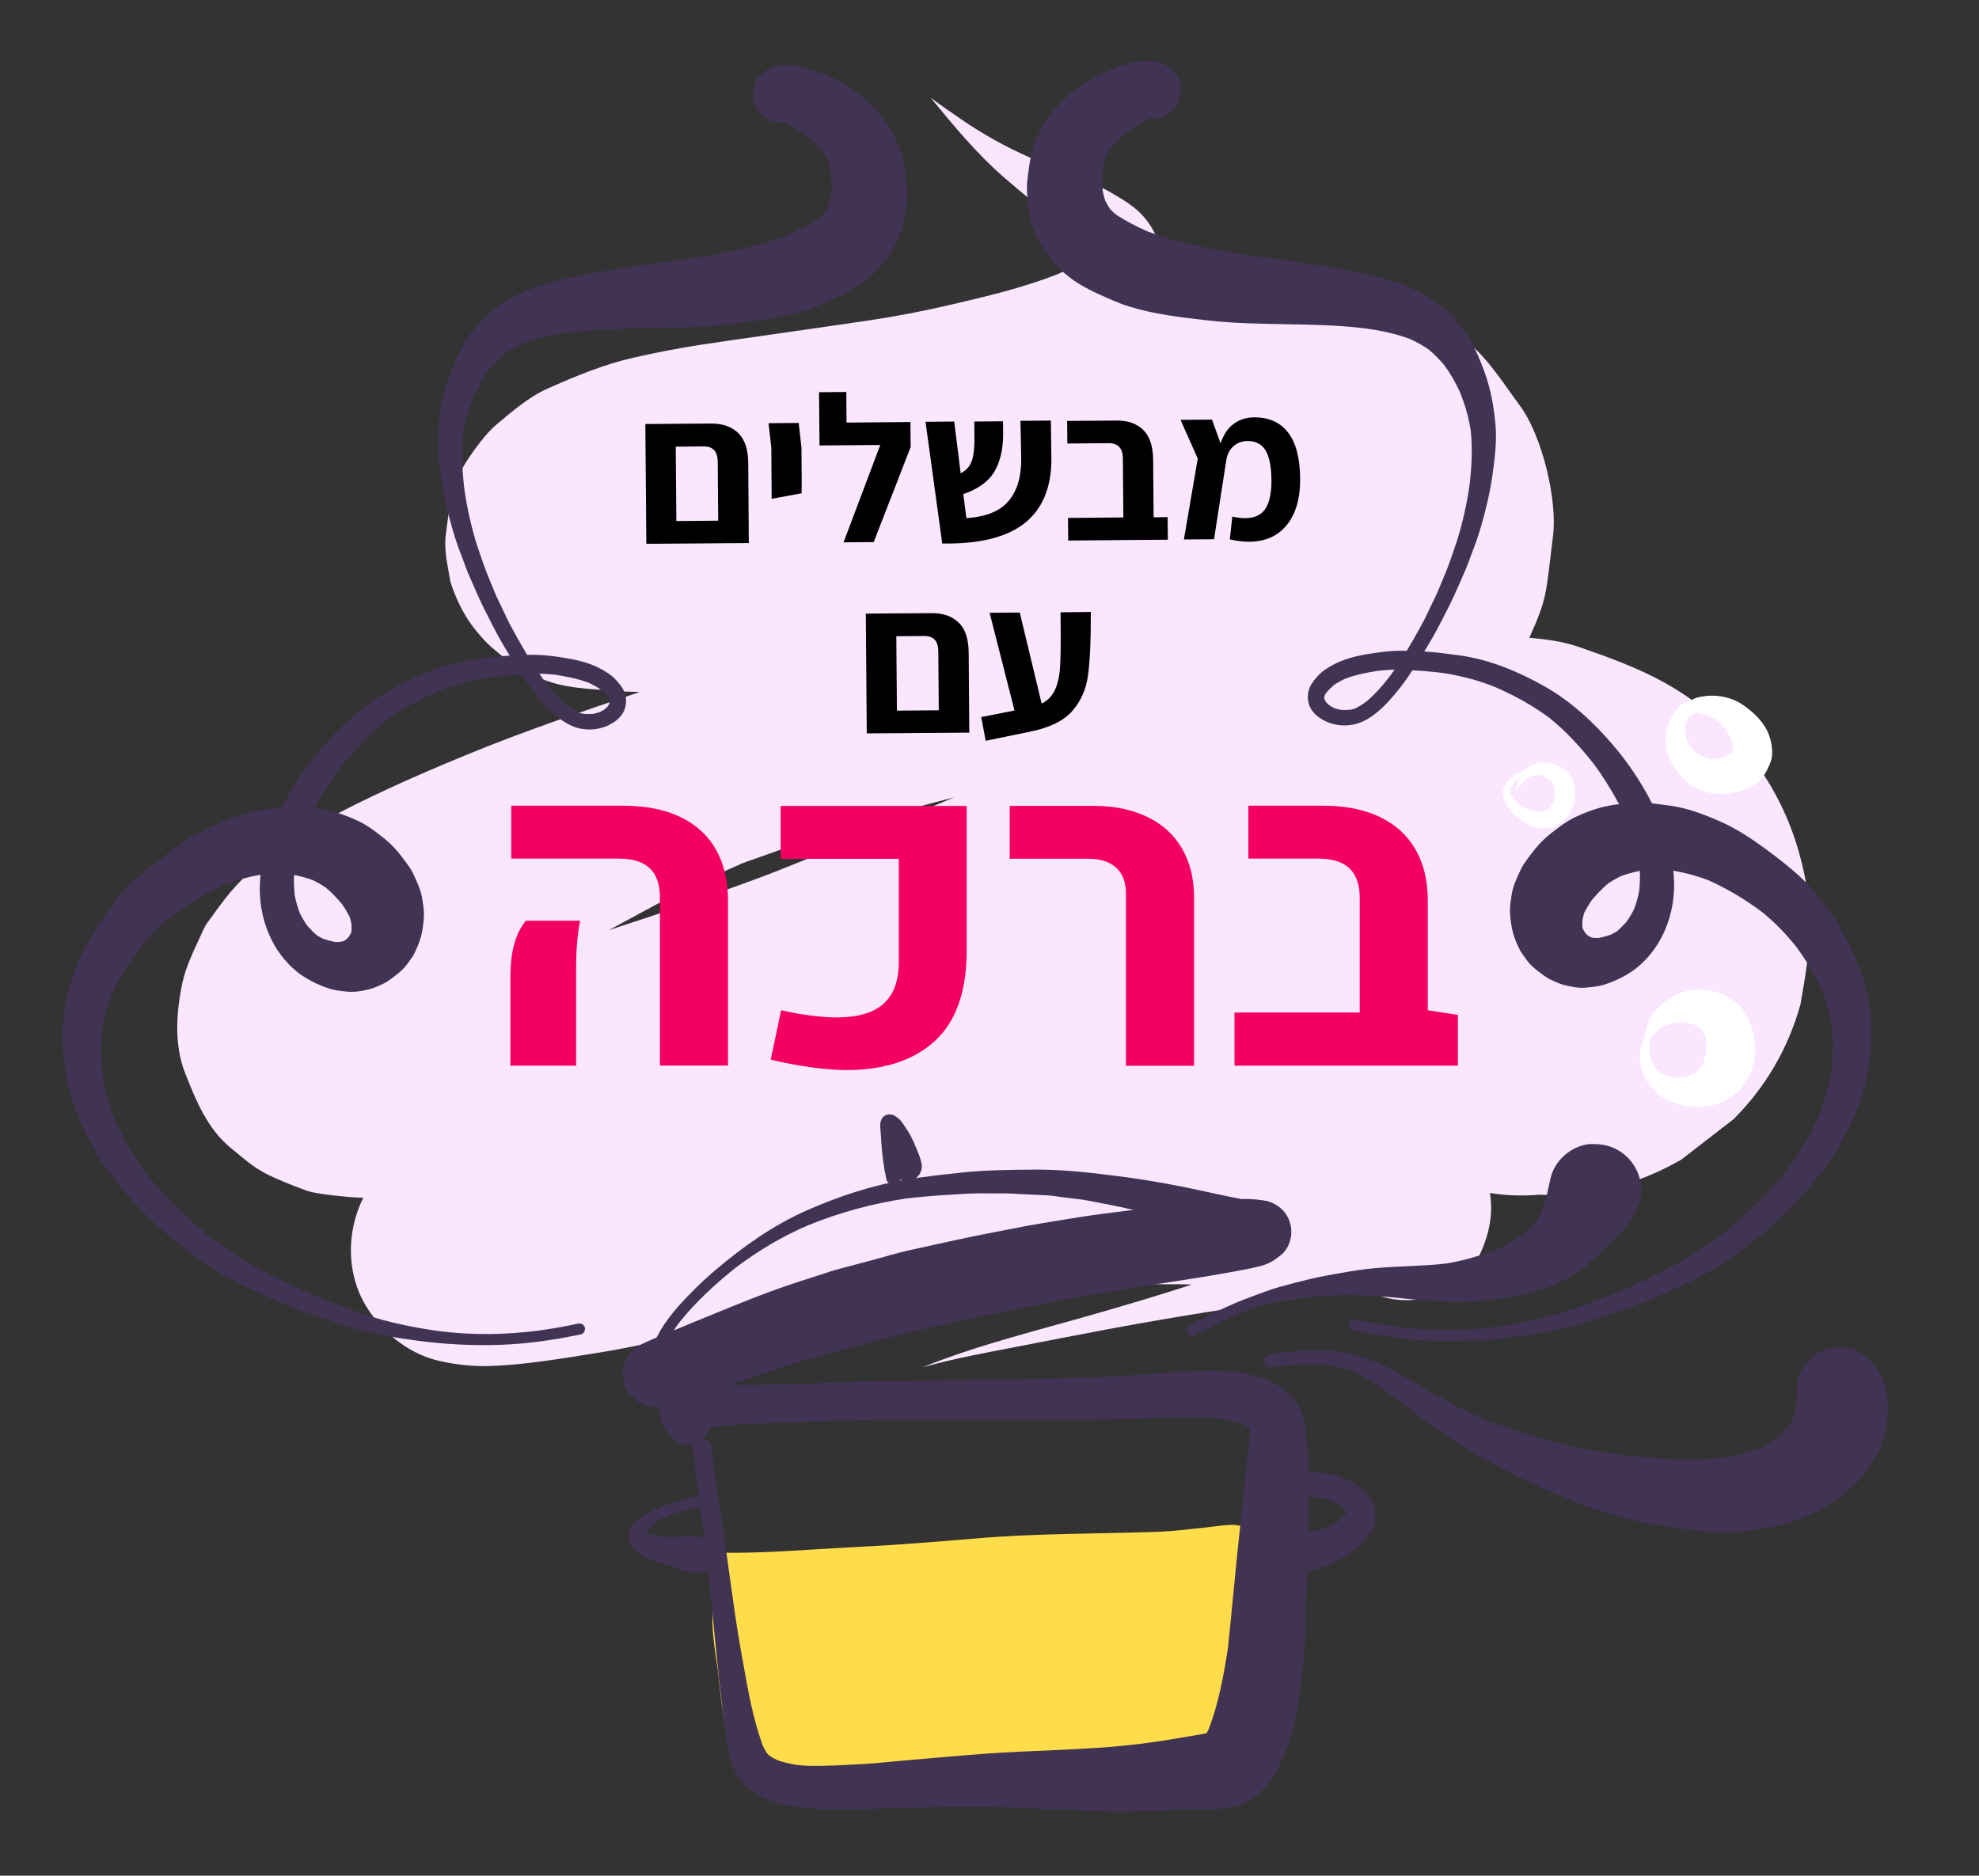
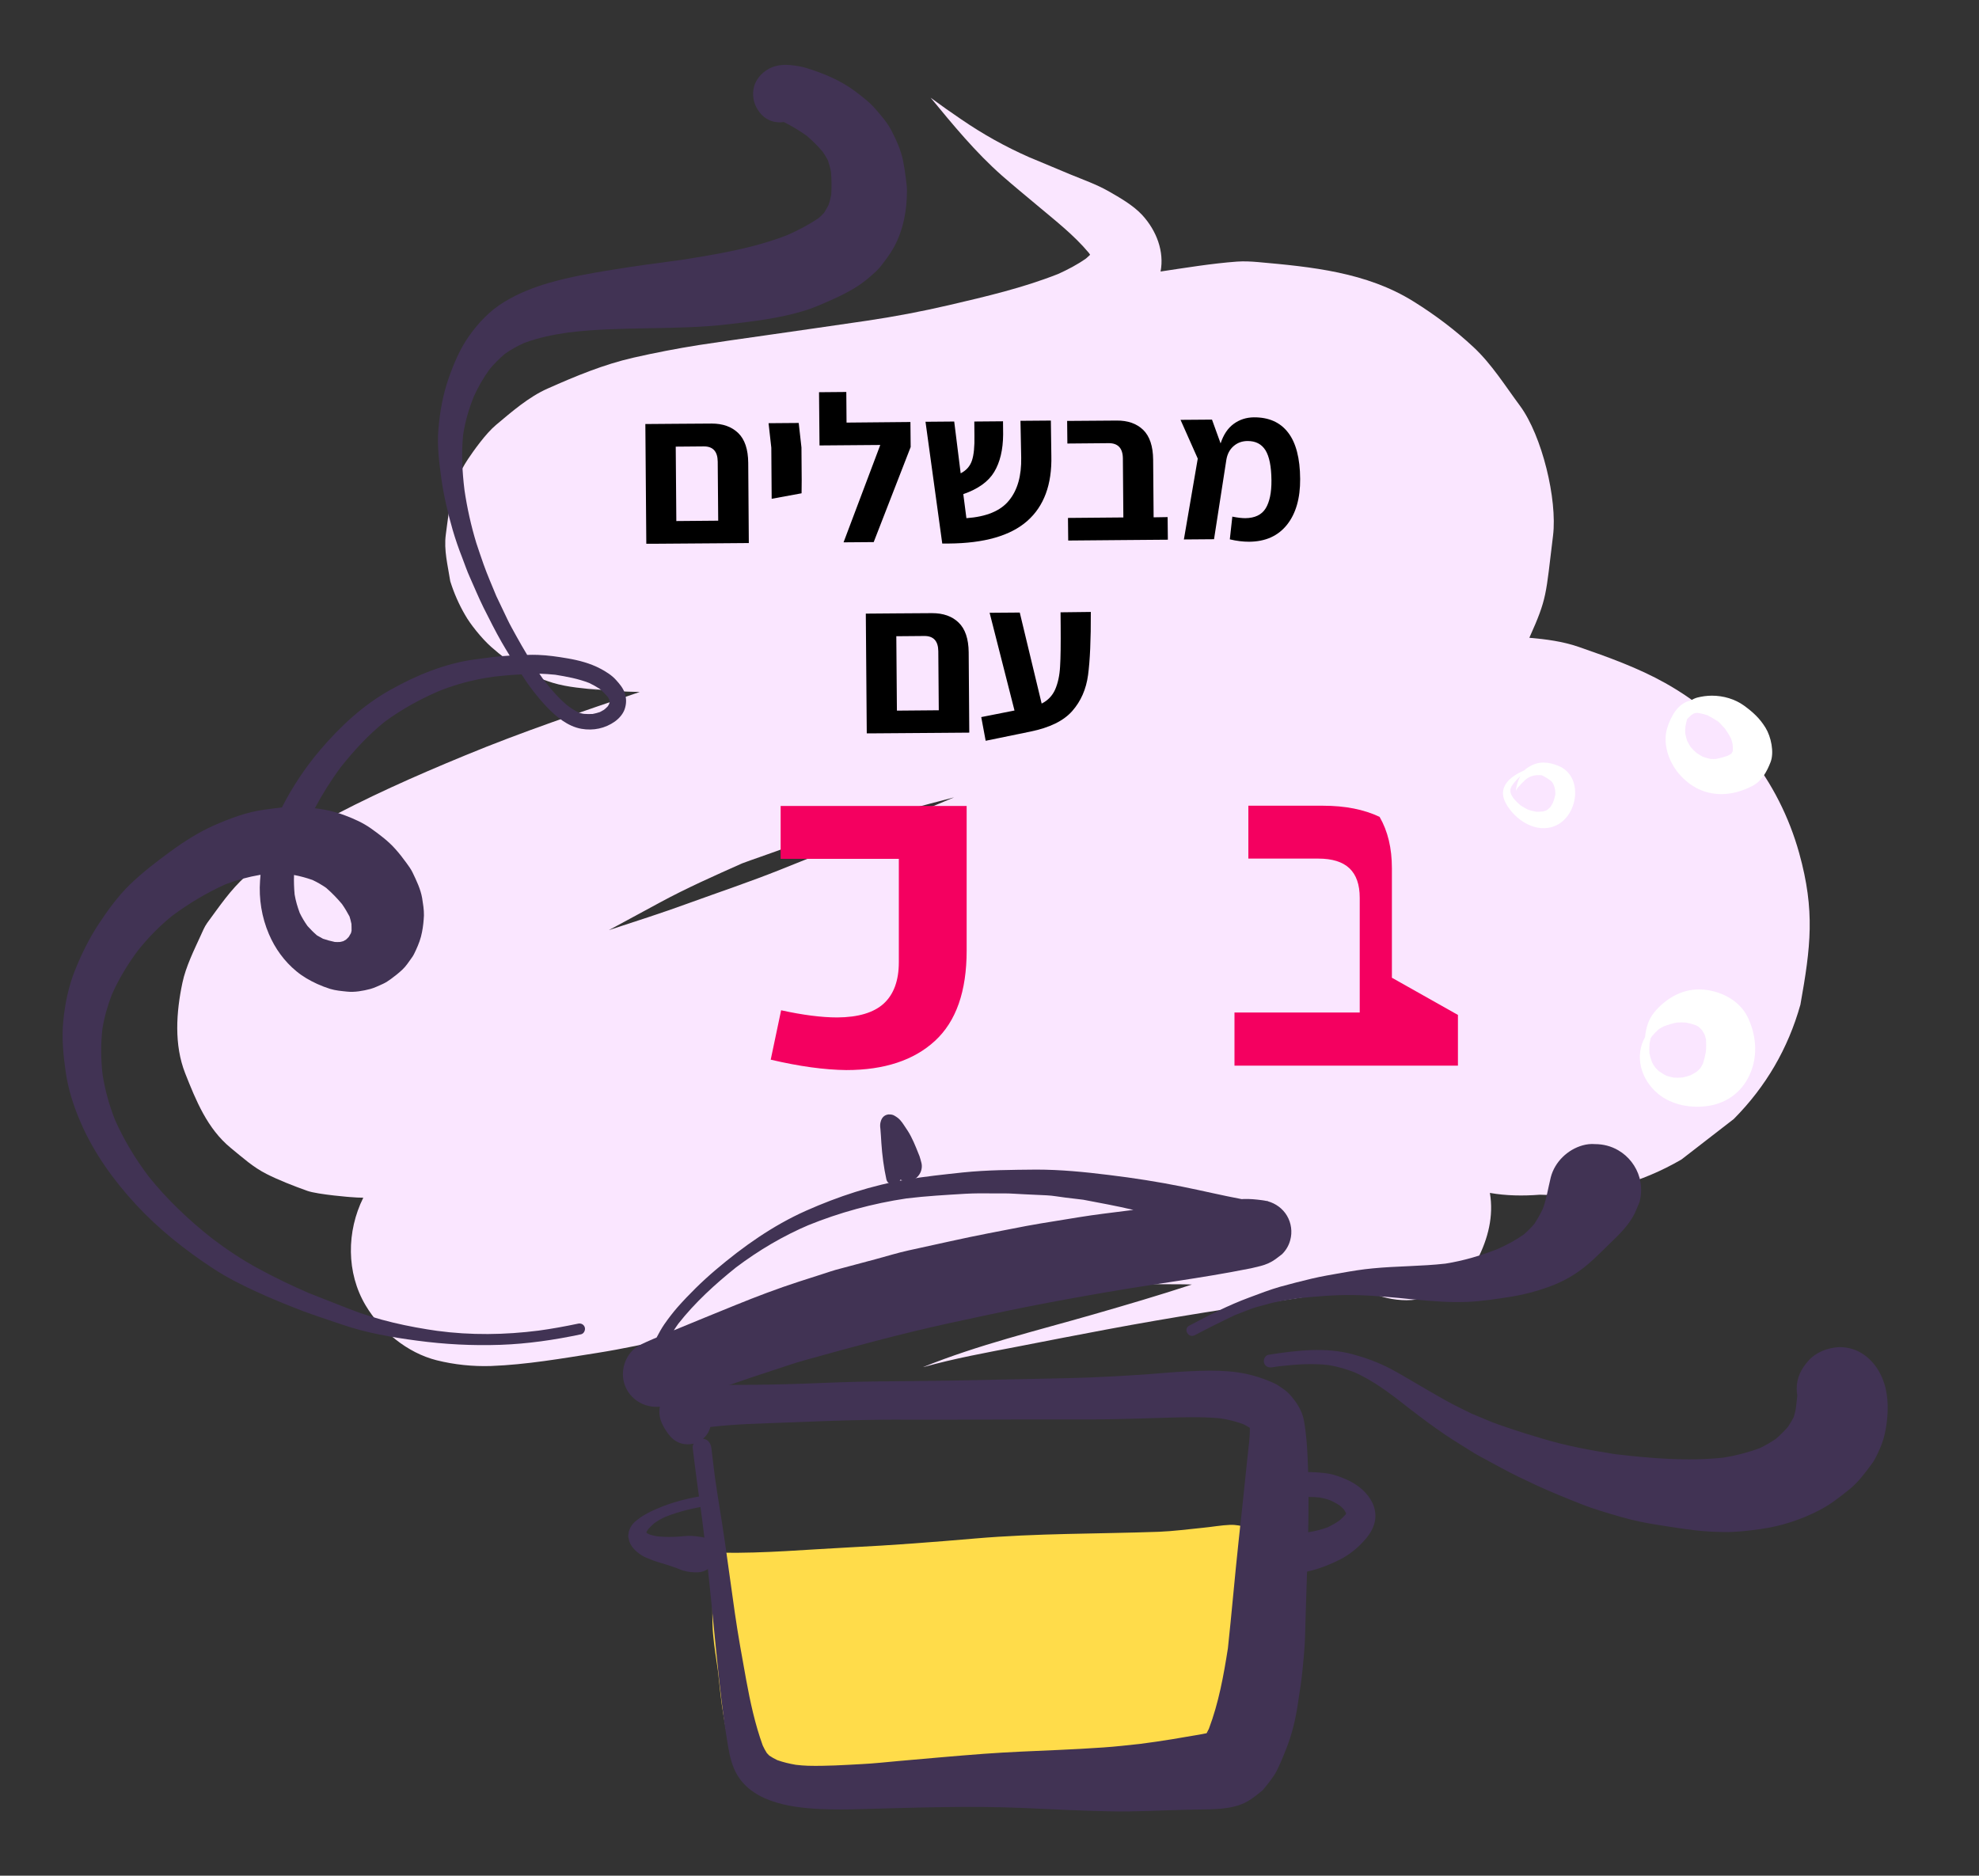
<svg xmlns="http://www.w3.org/2000/svg" version="1.1" x="0px" y="0px" viewBox="0 0 1654.4 1568.1" style="enable-background:new 0 0 1654.4 1568.1;" xml:space="preserve">
  <rect x="0" y="0" width="1654.4" height="1568.1" fill="#333333" stroke="none" />
  <style type="text/css">
	.st0{fill:#FAE6FF;}
	.st1{fill:#FFDC4A;}
	.st2{fill:#FFFFFF;}
	.st3{fill:#413354;}
	.st4{fill:#F40060;}
</style>
  <g>
</g>
  <g id="_">
    <g>
      <path class="st0" d="M778,81.7c18.7,22.7,37.5,45.6,59.6,65.1c9.7,8.5,19.7,16.7,29.6,25c15.1,12.7,30.6,24.7,43.2,39.8    c0.3,0.5,0.6,0.9,0.9,1.4c-1.1,1-2.2,2.1-3.4,3.1c-7.2,5.1-15.1,9.2-23.2,12.9c-29.6,11.7-60.5,18.9-91.4,26.1    c-22.8,5.3-46,9.7-69.1,13.1c-28.4,4.2-56.8,8.2-85.2,12.3c-18.3,2.6-36.7,5.2-55,8c-18.2,2.9-36.4,6.4-54.4,10.5    c-25,5.7-48.3,15.4-71.7,25.8c-15.9,7-30.3,19.6-43.3,30.5c-8.6,7.2-18.9,21.8-23.5,28.7c-13.8,20.9-15.2,38.8-18.4,62.8    c-1.8,13.1,1.7,26.1,3.7,39.1c3.1,9.9,7.2,19.3,12.4,28.2c4.1,7.4,13.8,19.6,21.8,26.7c16.7,14.6,30.1,23.4,51.4,30    c12.8,3.9,26.6,4.7,39.7,6.1c-3.5-0.5-6.9-0.9-10.4-1.4c14.5,1.7,28.8,2.8,43.5,3c-49.2,16.8-98.4,33.3-146.4,53.2    c-41.5,17.1-82.3,35.2-121.7,56.7c-22.1,12.1-42.2,27.5-61.1,44c-12.7,11.1-22.5,25.8-32.4,39.2c-2.3,3.2-3.9,7.2-5.5,10.7    c-5.3,11.6-12.4,25.9-15.2,39.3c-5.2,24.6-7.1,51.8,2.3,75.7c9,22.7,18.4,46.2,38.1,62.4c10.3,8.4,18.7,16.1,30,21.8    c9.4,4.8,22.8,10.1,34.1,14.1c8.8,3.1,37.9,5.4,36.4,5.2c3.5,0.3,6.9,0.5,10.3,0.5c-14,28.1-14.3,62.8,2,90.1    c12.7,21.3,34.7,39.6,59.3,45.8c14.8,3.7,30.3,5.3,45.5,4.8c29.6-1.1,59.3-6.3,88.5-10.9c21.4-3.4,42.6-7.9,63.8-12.8    c21-4.9,41.9-10,62.8-15.3c18.4-4.6,37.1-7.7,55.8-10.8c20.3-2.4,40.5-4.4,61-5.7c28.1-1.8,56.1-3.7,84.1-5.9    c27.4-2.1,54.8-3.6,82.1-5.4c26.2-1.7,52.3-1.7,78.6-1.5c3.1,0,6.1,0.1,9.2,0.2c-27.4,9-55,17.1-82.8,25.1    c-47.3,13.6-95.9,25.3-141.6,43.8c-0.1,0,0,0.1,0,0.1c26-7.3,52.7-12.1,79.1-17.2c24.6-4.8,49.2-9.6,73.8-14.2    c54.2-10.2,108.8-18.6,163.3-26.8c10.3-1.5,20.6-3.2,30.9-4.8c5.3-0.7,10.5-1.2,15.8-1.6c1.2,0.1,2.4,0.2,3.6,0.3    c1.6,0.3,3.1,0.5,4.7,0.7c0.1,0,0.1,0.1,0.2,0.1c-0.7-0.1-1.4-0.2-2-0.3c0.7,0.1,1.5,0.2,2.2,0.3c10,5.1,21.6,7.6,32.1,7.6    c23.2,0,48.4-12.8,59.3-34c9-17.4,13.8-36.4,10.5-55.7c13.6,2.4,27.7,2.6,41.8,1.5c3,0.1,6,0.2,9,0.2c39.1-0.1,75.5-10,109.3-29.6    c14.6-11.3,29.2-22.6,43.8-33.9c26.8-27,45.4-58.9,55.7-95.6c8.6-48.2,12.4-78.3-1-126.6c-16.9-60.8-56.9-111.4-111.9-142.2    c-22.8-12.8-48-21.8-72.8-30.4c-13.2-4.5-27-6.3-40.9-7.5c15-33.5,13.6-34.9,19.8-85.4c3.7-30.3-9.2-83.5-27.6-108.5    c-12.4-16.7-23.6-34.8-38.8-49c-15.3-14.3-32.4-27.2-50.3-38.3c-39.3-24.5-85.3-28.9-130-32.9c-5.8-0.5-11.6-0.8-17.4-0.4    c-20.9,1.5-44.6,5.4-64,8.3c3.2-16.5-3.2-34.1-15.5-47.4c-7.6-8.1-18.5-14.3-28.1-19.8c-10.1-5.7-21.2-9.6-31.9-14    c-11.1-4.7-22.2-9.3-33.2-13.9c1.1,0.5,2.2,0.9,3.4,1.4c-1.5-0.6-2.9-1.2-4.4-1.8c-20.2-8.9-38.8-19.3-56.9-31.7    C794.9,93.9,786.4,87.9,778,81.7c0.1-0.1,0.1-0.1,0-0.1C778,81.6,778,81.7,778,81.7L778,81.7L778,81.7z M916,207.1    c-0.3,0.8-0.6,1.6-0.9,2.3c0,0,0,0,0,0C915.4,208.6,915.7,207.8,916,207.1L916,207.1L916,207.1z M912.4,211.8c0,0.1,0,0.1,0,0.2    l0,0C912.5,211.9,912.5,211.9,912.4,211.8L912.4,211.8L912.4,211.8z M912.6,212.9C912.6,212.9,912.6,212.9,912.6,212.9    L912.6,212.9C912.6,212.9,912.6,212.9,912.6,212.9L912.6,212.9L912.6,212.9L912.6,212.9z M649.3,711.5    c10.1-3.7,20.1-7.7,30.4-10.9c25.4-7.8,50.8-16,76.5-23c13.8-3.8,27.5-7.4,41.4-11c-25.6,10.6-50.9,21.8-76.3,32.9    c-23.1,9.1-46.2,18.5-69.3,27.7c-25.3,10.1-51.3,18.8-76.9,28.1c-21.8,8-44,15-66.1,22.3c14.2-7.7,28.4-15.4,42.7-23.1    c22.3-12.1,45.6-22.4,68.7-32.7C630,718.2,639.8,715,649.3,711.5L649.3,711.5L649.3,711.5z" />
      <path class="st1" d="M1005.2,1277.3c-12.1,1.2-24.2,2.8-36.4,3.3c-51.2,1.8-102.3,1.2-153.5,5.6c-34.9,3-69.7,5.7-104.7,7.4    c-35.8,1.8-71.4,5.1-107.3,4.5c-0.1,0-0.1,0.1,0,0.1c1.4,0.4,2.8,0.9,4.2,1.3c-12.3,4.7-11.8,24.8-11.9,35.7    c0,10.2-0.4,20.7,0.5,30.8c0.9,10.4,2.6,20.7,4.1,31.1c1.4,12.6,2.5,25.2,4.7,37.6c2.3,12.5,3.8,25.1,10.1,36.4    c3.2,5.8,7.2,11.2,11.3,16.3c5.8,7,13.6,12.1,21.9,15.9c4.2-0.6,8.3-1.2,12.5-1.8c24.3-4.1,48.4-9.1,72.7-12.8    c27.5-4.2,55.2-7.3,82.9-10.2c12.7-1.3,25.4-2.4,38.2-2.6c1.7,0,3.4,0,5.1,0c10.7,0,21.5,0.4,32.2,0.9c12,0.5,23.9,1,35.8,2.4    c12.5,1.5,25,3.4,37.4,5.2c6.4,0.8,12.8,1.6,19.2,2.4c2.7-1,5.4-2.1,8.1-3.2c5.5-2.3,10.9-4.5,16.1-7.4c6.1-3.3,11.5-8,16.8-12.4    c9.2-7.7,16.5-16,20.8-27.6c3.1-8.5,4-17.6,4.1-26.7c0.2-19.6-4.6-39.6-7.6-59c-1.5-12.2-3-24.3-4.8-36.4    c-0.5-4.6-0.7-9.2-0.4-13.8c0.1-1.2,0.2-3.2-0.2-4.8c0.7-0.6,1.3-1.1,1.9-1.7c1.3-1.3,2.3-2.7,3.2-4.2c3.2,4.9,6.1,10,9,15    c0,0.1,0.1,0,0.1-0.1c-0.7-3.5-1.3-7-1.9-10.5c0,0,0,0,0-0.1c0,0,0,0,0,0c0,0,0,0,0,0c-0.5-4.8-0.4-10.9-4-14.6    c-2.8-2.9-9.5-4.1-13.3-4.4c-1.2-0.1-2.4-0.1-3.7-0.1C1020.8,1275.1,1012.8,1276.6,1005.2,1277.3L1005.2,1277.3L1005.2,1277.3z     M1040.5,1287.4C1040.5,1287.4,1040.6,1287.4,1040.5,1287.4C1040.6,1287.4,1040.5,1287.4,1040.5,1287.4L1040.5,1287.4    L1040.5,1287.4z M1035.1,1297.2C1035.1,1297.2,1035.2,1297.2,1035.1,1297.2C1035.2,1297.2,1035.2,1297.2,1035.1,1297.2    C1035.1,1297.3,1035.1,1297.2,1035.1,1297.2L1035.1,1297.2L1035.1,1297.2z M1035.1,1297.4    C1035.1,1297.4,1035.1,1297.4,1035.1,1297.4C1035.1,1297.4,1035.1,1297.4,1035.1,1297.4L1035.1,1297.4L1035.1,1297.4z     M609.5,1304.7c-0.1,0.1-0.2,0.3-0.3,0.4l-0.1,0c-0.1,0.1-0.2,0.2-0.2,0.3C609.2,1305.2,609.4,1304.9,609.5,1304.7L609.5,1304.7    L609.5,1304.7z M607.6,1308.1c0-0.1,0.1-0.2,0.1-0.2l-0.2,0.6C607.5,1308.3,607.6,1308.2,607.6,1308.1L607.6,1308.1L607.6,1308.1z     M607.4,1308.5C607.4,1308.5,607.4,1308.5,607.4,1308.5c0,0,0,0.1-0.1,0.1C607.3,1308.6,607.3,1308.6,607.4,1308.5L607.4,1308.5    L607.4,1308.5z" />
      <path class="st2" d="M1383,846.2c-5.1,6.2-7,13.4-7.8,20.9c-8.7,15.4-3.9,35.1,11,47.4c11.5,9.5,28.3,12.4,42.8,9.9    c16.3-2.8,28.6-12.9,34.7-28.3c5.9-15,4.2-31.5-2.7-45.8c-7.2-14.7-23.9-22.6-39.5-23.1c-0.5,0-0.9,0-1.4,0    C1405.5,827.1,1392,835.3,1383,846.2L1383,846.2L1383,846.2z M1409.6,854.9c2.9,0.6,5.6,1.3,8.3,2.3c0.7,0.4,1.4,0.8,2.1,1.2    c1,0.9,2,1.9,2.9,2.9c0.8,1.2,1.5,2.5,2.2,3.8c0.4,1.3,0.8,2.7,1.1,4.1c0.2,3.3,0.2,6.6-0.1,9.9c-0.6,3.5-1.4,6.8-2.5,10.2    c-0.7,1.3-1.4,2.5-2.1,3.7c-1,1-1.9,2-3,2.9c-1.7,1.1-3.4,2.1-5.2,3c-2.2,0.8-4.4,1.4-6.7,1.9c-2.5,0.2-4.9,0.3-7.4,0.1    c-2.1-0.4-4.1-0.9-6.2-1.6c-2.2-1.1-4.2-2.4-6.2-3.8c-1.1-1-2.1-2-3.1-3.1c-1.1-1.4-2-2.9-2.7-4.5c-0.9-2.4-1.6-4.7-2.1-7.3    c-0.2-2.9-0.1-5.6,0.1-8.5c0.3-1.4,0.6-2.7,0.9-4.1c0.4-0.6,0.8-1.2,1.2-1.8c1.7-2.1,3.3-3.7,5.4-5.6c1.4-1,2.9-1.9,4.5-2.6    c3.5-1.3,6.9-2.4,10.6-3.1C1404.3,854.7,1406.9,854.7,1409.6,854.9L1409.6,854.9L1409.6,854.9z M1379.1,871.5c0,0.1,0,0.1,0,0.2    C1379.1,871.6,1379.1,871.6,1379.1,871.5L1379.1,871.5L1379.1,871.5z M1382.9,891.2c0.3,0.3,0.5,0.6,0.7,0.9    C1383.4,891.9,1383.1,891.6,1382.9,891.2L1382.9,891.2L1382.9,891.2z" />
      <path class="st2" d="M1418.8,583.2c-2,0.6-3.8,1.4-5.3,2.5c-10.7,1.7-17,13.8-19.8,23.1c-3.8,12.8,1.1,27.4,9.3,37.4    c9.8,11.9,23.4,18.6,38.9,17.6c8.2-0.5,15.7-3,23-6.7c7.9-4.1,12.1-11.9,15.2-19.8c3.3-8.3,0.4-21.5-4.1-28.8    c-4.8-7.9-10.5-13.1-17.9-18.5c-7.7-5.6-17.4-8.4-27-8.4C1426.9,581.6,1422.8,582.2,1418.8,583.2L1418.8,583.2L1418.8,583.2z     M1419.8,595.8c-0.2,0-0.5,0.1-0.7,0.1c-0.1,0-0.1,0-0.2,0C1419.2,595.8,1419.5,595.8,1419.8,595.8L1419.8,595.8L1419.8,595.8z     M1418.9,595.9c0,0,0.1,0,0.1,0c-0.3,0-0.6,0.1-0.9,0.1c0.7,0,1.3,0,2,0.1c2.6,0.5,5,1.1,7.4,1.9c2.8,1.4,5.4,3,8,4.7    c2.3,2,4.4,4,6.4,6.3c2,2.8,3.8,5.6,5.3,8.7c0.6,1.6,1,3.3,1.3,5c0.1,1.6,0.1,3.2,0.1,4.8c-0.1,0.3-0.1,0.6-0.2,0.8    c-0.3,0.5-0.6,1.1-0.9,1.6c0,0-0.1,0.1-0.1,0.1c-1,0.7-2.1,1.3-3.2,1.9c-3.2,1.1-6.3,1.9-9.6,2.6c-1.6,0.1-3.1,0.1-4.7,0    c-2.2-0.5-4.2-1.1-6.3-1.8c-1.9-1-3.6-2.1-5.4-3.3c-1.7-1.5-3.3-3.1-4.8-4.8c-1.2-1.8-2.2-3.6-3.1-5.5c-0.6-2-1.1-4-1.5-6    c-0.1-2,0-3.9,0.2-5.9c0.4-2,0.8-4,1.4-6c0,0,0-0.1,0.1-0.1c1-1.1,2.1-2.1,3.3-3.2c0.7-0.4,1.4-0.9,2.2-1.4    C1416.8,596.2,1417.8,596,1418.9,595.9L1418.9,595.9L1418.9,595.9z M1415.3,596.7c-0.2,0.1-0.3,0.1-0.5,0.2    C1415,596.8,1415.2,596.8,1415.3,596.7L1415.3,596.7L1415.3,596.7z M1438.4,601.8C1438.4,601.8,1438.4,601.8,1438.4,601.8    C1438.4,601.8,1438.4,601.8,1438.4,601.8L1438.4,601.8L1438.4,601.8z M1448.4,620.5c0,0.2,0.1,0.4,0.1,0.6    C1448.4,620.9,1448.4,620.7,1448.4,620.5L1448.4,620.5L1448.4,620.5z M1449.1,624.9c0,0.5-0.1,1-0.2,1.4    C1449,625.8,1449,625.3,1449.1,624.9L1449.1,624.9L1449.1,624.9z M1449.8,627.1c-0.4,0.6-0.8,1.2-1.2,1.7c0,0,0-0.1,0-0.1    C1449,628.2,1449.4,627.7,1449.8,627.1L1449.8,627.1L1449.8,627.1z M1448.6,628.7C1448.6,628.8,1448.5,628.8,1448.6,628.7    c-0.1,0.3-0.3,0.4-0.4,0.6c0,0.1-0.1,0.2-0.1,0.3c0,0,0,0,0,0c0-0.1,0.1-0.2,0.1-0.3c0,0,0,0.1-0.1,0.1c0,0,0.1-0.1,0.1-0.1l0,0    c0,0,0,0,0,0C1448.3,629.1,1448.4,628.9,1448.6,628.7L1448.6,628.7L1448.6,628.7z M1448,629.7c-0.2,0.6-0.5,1.2-0.8,1.9    C1447.4,630.9,1447.7,630.3,1448,629.7C1448,629.7,1448,629.7,1448,629.7L1448,629.7L1448,629.7z M1446.8,630.6    c-0.5,0.4-0.9,0.8-1.5,1.1C1445.8,631.4,1446.3,631,1446.8,630.6L1446.8,630.6L1446.8,630.6z M1442.7,632.6    c-0.4,0.2-0.8,0.3-1.2,0.5C1441.9,632.9,1442.3,632.8,1442.7,632.6L1442.7,632.6L1442.7,632.6z M1448.1,629.3L1448.1,629.3    C1448.1,629.3,1448.1,629.3,1448.1,629.3C1448.1,629.3,1448.1,629.3,1448.1,629.3L1448.1,629.3L1448.1,629.3z" />
      <path class="st2" d="M1276.2,642.4c-0.6,0.4-1.2,0.9-1.7,1.5c-11.7,5.1-23,13.8-15.8,27.4c7.6,14.2,25.8,26.3,42.1,18.8    c18.6-8.5,23.1-41.1,2.1-49.8c-4.3-1.8-8.5-2.8-12.6-2.8C1285.6,637.5,1280.9,639,1276.2,642.4L1276.2,642.4L1276.2,642.4z     M1288.7,648.1c0.4,0.2,0.8,0.3,1.2,0.5c2.2,1.2,4.3,2.5,6.4,4c0.5,0.5,1,1,1.4,1.5c0.4,0.6,0.7,1.2,1.1,1.8    c-0.2-0.4-0.3-0.8-0.5-1.2c0,0,0,0,0,0.1c0.8,1.8,1.4,3.6,1.7,5.6c-0.1-0.7-0.2-1.5-0.3-2.2c0.4,2,0.6,4.1,0.5,6.2    c-0.5,2.4-1.1,4.5-2,6.8c-1,1.9-2.2,3.7-3.6,5.4c0.4-0.5,0.8-1.1,1.2-1.6c-0.7,0.6-1.3,1.2-2,1.8c-0.4,0.3-0.9,0.5-1.3,0.8    c-0.9,0.3-1.7,0.5-2.6,0.8c-2,0.2-3.9,0.3-5.9,0.2c-2.4-0.4-4.7-1-7-1.9c-2-1-3.8-2.1-5.7-3.3c-2.3-1.9-4.3-3.9-6.2-6.2    c-0.7-1-1.4-2.1-1.9-3.3c-0.2-0.6-0.4-1.1-0.5-1.7c0-0.8,0-1.7,0-2.5c0.3-0.7,0.6-1.5,0.9-2.3c0.7-1.1,1.5-2.2,2.3-3.3    c-0.1,0.2-0.2,0.3-0.3,0.5c1.7-2.1,3.4-4,5.4-5.8c-2.1,3.8-3.3,8.3-3.8,12.2c0,0.1,0.1,0.1,0.1,0c0.6-1.2,1.3-2.2,2.1-3.3    c0,0,0,0,0,0.1c0,0,0.1-0.1,0.1-0.1c0,0,0-0.1,0.1-0.1c0,0,0,0,0,0.1c1.7-2,3.4-3.8,5.3-5.5c-0.2,0.1-0.3,0.2-0.5,0.4    c1.5-1.4,3.2-2.5,5.1-3.4c0.8-0.2,1.6-0.5,2.4-0.7C1284.1,648,1286.3,647.9,1288.7,648.1L1288.7,648.1L1288.7,648.1z     M1271.6,648.1C1271.6,648.1,1271.6,648.1,1271.6,648.1C1271.6,648.1,1271.6,648.1,1271.6,648.1    C1271.6,648.1,1271.6,648.1,1271.6,648.1L1271.6,648.1L1271.6,648.1z M1298,654c0.1,0.2,0.2,0.4,0.3,0.7c0,0,0-0.1-0.1-0.1    C1298.2,654.4,1298.1,654.2,1298,654L1298,654L1298,654z M1269.4,657.6C1269.4,657.6,1269.4,657.6,1269.4,657.6    C1269.4,657.6,1269.4,657.6,1269.4,657.6C1269.4,657.5,1269.4,657.5,1269.4,657.6L1269.4,657.6L1269.4,657.6z" />
      <path class="st3" d="M994.4,1146.4c-11.3,0.5-22.5,1.5-33.8,2.4c-10.9,0.8-21.8,1.4-32.6,2c-23,1.3-46.2,1.6-69.2,2.1    c-21.2,0.5-42.4,0.9-63.7,1.3c-20.8,0.3-41.7,0.5-62.5,0.7c-20.5,0.2-41,1.1-61.5,1.9c-19.5,0.7-39,1-58.6,1c-9.5,0-19,0-28.6-0.3    c-5.5-0.2-11.8,0-17.1,1.7c-9.2,2.8-15.1,10.7-15.6,20.2c-0.3,6.9,2.9,12.9,6.7,18.3c3,4.3,6.5,7.6,11.8,9.1    c3.3,0.9,6.9,0.9,10.2,0.1c-0.7,1.1-1,2.4-0.8,3.8c2.4,20,5.1,39.9,7.9,59.8c5.7,44.3,9.4,88.9,14.1,133.3    c1.3,11.8,2.7,23.6,4.3,35.4c0.7,5,1.5,9.9,2.3,14.9c1.3,8.2,2.6,16.5,5.8,24.2c11.6,27.8,45.9,32.9,72.5,34.1    c11.8,0.5,23.8,0.4,35.6,0c44.5-1.2,89.1-2.8,133.6-0.9c24.1,1.1,48.2,2.3,72.3,2.8c21.1,0.5,42.3-0.8,63.5-1.3    c5.6-0.1,11.2-0.2,16.8-0.3c2.3,0,4.6-0.1,6.9-0.2c2.1-0.1,4.1-0.2,6.2-0.4c7.7-0.8,15.5-2.3,22.3-6.3c4.4-2.6,8.3-5.8,12.3-9.1    c0.7-0.8,1.4-1.6,2.1-2.5c2.5-3,4.9-6.2,7.1-9.4c2-2.8,3.4-5.9,4.8-9c2.2-4.7,4.1-9.6,6-14.4c4.4-11.2,7.4-23.3,9.2-35.2    c0.9-5.7,1.7-11.5,2.6-17.2c1.3-8.7,2-17.4,2.8-26.1c1-10.9,1.1-21.9,1.4-32.8c1.2-44,3.7-88,1.6-132c-0.2-4.7-0.5-9.4-0.9-14.1    c-0.5-5.6-1.2-11.2-2.2-16.7c-1.6-8.4-6.5-15.6-12.1-21.8c-2.4-2.7-5.7-4.7-8.7-6.8c-2.3-1.6-4.9-2.7-7.5-3.8    c-6.7-2.8-13.2-4.9-20.3-6.4c-9.8-2-19.8-2.6-29.7-2.6C1005.8,1145.9,1000.1,1146.1,994.4,1146.4L994.4,1146.4L994.4,1146.4z     M928.8,1186.5c13.8-0.3,27.5-0.6,41.3-1.1c16.8-0.5,33.7-1.2,50.4,0.4c6.4,1,12.7,2.6,18.8,4.8c1.9,0.9,3.6,1.9,5.4,3    c0,0,0.1,0.1,0.1,0.1c0.2,7.8-1,15.6-1.8,23.3c-0.8,7.6-1.6,15.3-2.4,22.9c-1.7,16.3-3.4,32.6-5.2,48.9    c-3.2,29.7-5.7,59.5-8.9,89.2c-3.6,22.9-7.7,45.6-15.9,67.3c-0.6,1.3-1.3,2.5-1.9,3.7c-4,0.9-8.2,1.5-12.2,2.2    c-5.5,0.9-11,1.9-16.5,2.8c-8.9,1.5-17.8,2.7-26.7,3.9c-10.3,1.1-20.6,2.3-31,3c-12.5,0.9-25,1.5-37.6,2.1    c-20.7,0.9-41.4,1.7-62.1,3.2c-24,1.8-48,4-72.1,6.1c-9.9,0.9-19.9,2-29.9,2.5c-15.1,0.8-30.1,1.8-45.2,1.4    c-3.4-0.1-6.7-0.4-10.1-0.8c-5.3-0.9-10.4-2.1-15.5-3.9c-2.3-1.1-4.5-2.3-6.7-3.8c-0.7-0.7-1.4-1.4-2.1-2.2    c-1.3-2.1-2.4-4.1-3.4-6.3c-6.4-17.7-10.4-36.2-13.8-54.7c-3.4-18.7-6.8-37.3-9.5-56.1c-2.8-19.5-5.4-39-8.2-58.5    c-2.6-18.2-5.8-36.4-8.4-54.6c-1-8.2-2.1-16.4-3-24.7c-0.5-4-2.9-7.4-7-7.8c3.1-2.6,5.2-6.1,6.1-9.8c0.3,0,0.5-0.1,0.8-0.1    c20.5-2.4,41.2-2.8,61.8-3.6c22.6-0.9,45.2-1.8,67.8-2.2c15.2-0.3,30.5-0.3,45.7-0.2c5.9,0,11.8,0,17.7,0c22.3,0,44.7-0.2,67-0.2    c7.3,0,14.6,0,21.9,0c5.4,0,10.8,0,16.1,0C904.7,1186.8,916.8,1186.7,928.8,1186.5L928.8,1186.5L928.8,1186.5z M1045.3,1195.7    c0.1,0.4,0.1,0.8,0.2,1.2C1045.4,1196.5,1045.4,1196.1,1045.3,1195.7L1045.3,1195.7L1045.3,1195.7z M1046.2,1196.1    c0.1,0.3,0.3,0.7,0.4,1C1046.5,1196.8,1046.3,1196.5,1046.2,1196.1L1046.2,1196.1L1046.2,1196.1z M1012.8,1447.3    c-0.2,0.2-0.4,0.4-0.7,0.5C1012.4,1447.7,1012.6,1447.5,1012.8,1447.3L1012.8,1447.3L1012.8,1447.3z M1010.8,1447.6    c-0.3,0.4-0.6,0.9-1,1.3c0,0,0,0,0,0C1010.1,1448.4,1010.4,1448,1010.8,1447.6L1010.8,1447.6L1010.8,1447.6z" />
      <path class="st3" d="M804.8,980.2c-15.7,1.7-31.2,3.3-46.8,5.9c-29,4.8-57.4,14.2-84.2,26.1c-27.8,12.4-52.5,29.9-75.6,49.5    c-11.4,9.7-22.1,20.2-32,31.4c-3.9,4.5-7.5,9.2-10.9,14.1c-2.4,3.5-4.4,7.2-6.4,11c-0.8,0.3-1.6,0.7-2.4,1    c-4.1,1.8-8.2,3.5-12.1,5.6c-10.9,5.9-15.9,19.6-12.7,31.2c4.1,14.8,19.4,22.9,34,19.3c9.8-2.4,19.3-5.9,28.9-9    c10.3-3.4,20.6-6.9,30.9-10.4c9-3.1,18-6.2,27.1-9.1c10-3.2,19.9-6.8,30-9.6c40.2-11.2,80.5-22.2,121.4-31.1    c21.6-4.7,43.1-9.3,64.7-13.6c22.1-4.4,44.2-8.4,66.4-12.2c39.5-6.9,79.3-11.7,118.7-19.6c1.3-0.2,2.6-0.5,3.8-0.8    c2.1-0.5,4.1-1,6.2-1.5c4.6-1.2,8.8-3,12.6-5.8c1.8-1.4,3.6-2.8,5.4-4.1c3.3-3.3,5.6-7.2,6.8-11.7c1.9-6.8,0.9-14.3-2.7-20.4    c-3.6-6.1-9.5-10.3-16-12.1c0,0,0.1,0,0.1-0.1c-0.5-0.1-0.9-0.2-1.4-0.2c-1.2-0.3-2.3-0.4-3.5-0.6c-5.2-0.7-10.4-1.2-15.6-1    c-0.5,0-0.9,0-1.4,0.1c-16.6-3.1-33.1-7.1-49.6-10.4c-20.3-4.1-40.9-7.3-61.5-9.8c-20.1-2.5-40.4-4.5-60.7-4.5    C845.8,978,825.3,978.1,804.8,980.2L804.8,980.2L804.8,980.2z M807.2,998c7.5-0.4,15.1-0.4,22.6-0.3c3.4,0,6.7,0,10.1,0    c5.2,0,10.5,0.5,15.7,0.7c6.4,0.3,12.8,0.6,19.2,0.9c5.3,0.2,10.6,1.3,15.8,1.9c5,0.6,10,1.2,15,1.8c14,2.7,28.1,5.2,41.9,8.5    c-8.4,1.1-16.9,2.2-25.3,3.2c-13.5,1.7-26.9,4-40.4,6.2c-7.9,1.3-15.8,2.5-23.6,4c-21.3,4.1-42.6,8.1-63.7,12.8    c-11.7,2.6-23.4,5.2-35.1,7.7c-9.1,2-18,4.8-27,7.2c-11.2,3-22.5,6-33.7,9c-2.9,0.8-5.7,1.8-8.5,2.7c-7.5,2.4-14.9,4.8-22.4,7.2    c-17.9,5.8-35.5,12.5-53,19.6c-17.2,7-34.4,14-51.5,21.1c1.2-1.9,2.5-3.8,3.8-5.6c13.9-17.7,30.8-33.1,48.3-47.1    c19-14.3,39.3-26.3,61.2-35.6c-0.5,0.2-0.9,0.4-1.4,0.6c26.5-10.8,54.4-18.4,82.7-22.6C774.3,999.9,790.7,999,807.2,998L807.2,998    L807.2,998z" />
      <path class="st3" d="M741.6,931.9c-2.7,0.7-4.4,2.7-5.2,5.3c-0.8,2.3-0.7,4.4-0.4,6.6c0.3,3.9,0.6,7.8,0.8,11.7    c0.7,10.3,2,20.4,4.2,30.5c0.7,3.3,4.4,5.1,7.5,4.3c2.2-0.6,3.6-2.2,4.2-4.1c2.7,1.3,5.9,1.7,8.8,0.9c6.5-1.8,10.5-8.8,8.7-15.3    c-0.5-1.7-0.9-3.5-1.5-5.2c-0.9-2.4-1.9-4.8-2.9-7.2c-1.3-3.2-2.7-6.3-4.3-9.4c-1.6-3.2-3.7-6.2-5.7-9.2c-1-1.5-2-3-3.2-4.3    c-1.4-1.6-3-2.7-4.9-3.8c-1.2-0.7-2.5-1-3.8-1C742.9,931.6,742.3,931.7,741.6,931.9L741.6,931.9L741.6,931.9z M766.1,960.6    c0.1,0.3,0.2,0.5,0.3,0.8C766.3,961.1,766.2,960.9,766.1,960.6L766.1,960.6L766.1,960.6z" />
      <path class="st3" d="M590.2,1250.1c-14.1,2.2-28,5.5-41.1,11.3c0.4-0.2,0.7-0.3,1.1-0.5c-5.7,2.4-11.3,5-16.2,8.8    c-2.3,1.7-4.6,3.4-6.1,5.9c-1,1.5-1.6,3-2.2,4.7c-0.1,0.7-0.2,1.3-0.3,2c-0.3,1.3-0.3,2.5,0.1,3.8c1,6.4,5.6,10.7,10.8,14.1    c2.6,1.7,5.8,2.8,8.8,4c2.1,0.9,4.4,1.5,6.6,2.2c4.6,1.4,9.2,2.8,13.8,4.5c2,0.7,3.9,1.7,5.9,2.2c3.8,1.1,7.9,1.5,11.9,1.4    c6.7-0.2,12.6-4.4,14.4-11c1.1-3.9,0.5-8.1-1.5-11.5c-1.8-3-5.3-6.4-8.9-6.9c-4-0.6-7.9-1.2-11.9-1.1c-2.5,0.1-5.1,0.4-7.6,0.6    c-6.1,0.5-12.3,0.4-18.4-0.2c-2.3-0.4-4.5-0.9-6.7-1.7c-0.7-0.3-1.3-0.7-2-1.1c-0.1-0.1-0.2-0.2-0.3-0.3c0-0.1,0-0.1,0-0.2    c0-0.2,0.1-0.3,0.1-0.5c0.4-0.7,0.8-1.4,1.3-2.1c1.6-1.8,3.2-3.4,5.1-5c3-2.2,6.1-4,9.4-5.4c11.7-4.7,24-7.5,36.4-9.4    c2.5-0.4,3.8-3.5,3.2-5.7c-0.6-2.3-2.5-3.3-4.6-3.3C590.9,1250,590.5,1250,590.2,1250.1L590.2,1250.1L590.2,1250.1z M557,1268    c-0.2,0.1-0.4,0.2-0.6,0.3C556.6,1268.2,556.8,1268.1,557,1268L557,1268L557,1268z M541,1279.5c-0.2,0.4-0.3,0.8-0.5,1.2    C540.6,1280.3,540.8,1279.9,541,1279.5L541,1279.5L541,1279.5z M539.6,1280.1c0.1,0.2,0.2,0.4,0.3,0.6    C539.8,1280.5,539.7,1280.3,539.6,1280.1L539.6,1280.1L539.6,1280.1z M540.6,1281.9c0.2,0.2,0.3,0.4,0.5,0.6    C540.9,1282.4,540.7,1282.2,540.6,1281.9L540.6,1281.9L540.6,1281.9z M541.2,1282.3c0.2,0.2,0.4,0.3,0.7,0.5    C541.6,1282.6,541.4,1282.5,541.2,1282.3L541.2,1282.3L541.2,1282.3z" />
      <path class="st3" d="M1069.9,1232.8c-2.8,0.3-5.1,0.9-7.3,3c-1.9,1.9-3,4.5-3,7.3c0,2.7,1.1,5.3,3,7.3c1.7,1.7,4.7,3.3,7.3,3    c11-1.3,22-2.6,33.1-1.5c3.2,0.6,6.3,1.3,9.3,2.5c2.8,1.3,5.4,2.7,7.9,4.4c1.2,1,2.3,2.1,3.4,3.3c0.5,0.8,1,1.7,1.5,2.6    c0.1,0.2,0.1,0.4,0.2,0.6c0,0.1-0.1,0.2-0.1,0.3c-0.1,0.2-0.3,0.4-0.4,0.7c-1.6,1.7-3.2,3.3-5,4.8c-3.1,2.2-6.3,4-9.8,5.7    c-5.3,2-10.8,3.3-16.4,4.2c-7.3,0.8-14.7,1.1-22,1.7c-4.7,0.4-8.7,1.6-12.1,5c-3.2,3.2-5,7.6-5,12.1c0,4.5,1.8,8.9,5,12.1    c3.3,3.3,7.4,4.7,12.1,5c8.3,0.5,16.7-1.9,24.7-3.9c8.3-2.1,16.4-5.4,24.1-9.3c8.5-4.4,15.9-10.6,22-18c3.2-3.9,5.6-8.1,6.8-13.1    c1.3-5.3,0.5-11.1-1.8-16c-4-8.4-11.3-14.5-19.4-18.6c-4.2-2.1-8.8-3.8-13.3-5.1c-4.6-1.3-9.5-1.6-14.3-2    c-1.7-0.1-3.5-0.2-5.2-0.2C1086.8,1230.6,1078.2,1231.8,1069.9,1232.8L1069.9,1232.8L1069.9,1232.8z M1124.9,1262.5    c0.1,0.6,0.2,1.2,0.2,1.8C1125.1,1263.7,1125,1263.1,1124.9,1262.5L1124.9,1262.5L1124.9,1262.5z M1125.1,1266.5    c0,0.2-0.1,0.5-0.1,0.7C1125.1,1266.9,1125.1,1266.7,1125.1,1266.5L1125.1,1266.5L1125.1,1266.5z M1124.8,1266.5    c-0.1,0.3-0.3,0.7-0.4,1C1124.5,1267.2,1124.6,1266.9,1124.8,1266.5L1124.8,1266.5L1124.8,1266.5z M1123.9,1267.3    c-0.2,0.2-0.3,0.4-0.5,0.6C1123.6,1267.7,1123.8,1267.5,1123.9,1267.3L1123.9,1267.3L1123.9,1267.3z" />
-       <path class="st3" d="M974.5,54.4c5.5,3.2,10.1,8.3,11.8,14.5c1.8,6.5,0.6,14.1-3.2,19.6c-1.9,3.1-4.4,5.7-7.5,7.5    c-4.2,2.5-9.3,3.4-14.1,2.6c-6.7,3.3-13.1,7.2-19.2,11.5c-4.8,4.1-9.2,8.5-13.3,13.3c-1.6,2.3-3.1,4.7-4.4,7.2    c-1.1,3.2-2,6.5-2.6,9.8c-0.5,6.4-0.6,12.6-0.2,19c0.6,3,1.3,5.9,2.3,8.7c1.1,2.2,2.4,4.3,3.7,6.4c1.4,1.6,2.9,3,4.5,4.4    c8.2,5.6,17,10.1,26.1,14.2c28.5,11.1,58.7,16,88.8,20.8c19.2,2.5,38.4,5.1,57.5,8.2c17.7,2.9,35.3,5.9,52.7,10.9    c13.3,3.8,26.1,8.9,37.9,16.1c11.9,7.2,21.4,17.3,29.4,28.6c7.5,10.6,12.6,22.8,16.9,35c4.8,13.7,7.4,28.3,8.6,42.7    c1.2,13.8-0.6,27.9-2.5,41.5c-2,14.4-5.4,28.6-9.4,42.6c-2.3,7.9-5,15.7-8,23.3c-2.1,5.5-4,11.1-6.4,16.4    c-3.8,8.5-7.4,17.2-11.5,25.5c-4.9,9.7-9.7,19.4-15.1,28.8c-2.2,3.8-4.4,7.5-6.7,11.2c9.9,0.5,19.6,1.9,29.4,3.2    c24.8,3.4,48.8,13.3,70.5,25.5c22.5,12.6,41.6,30.3,58.3,49.9c12.6,14.8,23.4,31,32.2,48.3c4.9,0.5,9.9,1.3,14.8,1.9    c14.7,2,28.4,7.2,41.9,13.1c13.1,5.8,25.4,13.7,37,22.2c11.6,8.5,22.9,17.2,33.3,27.2c10.3,10,18.9,22,26.8,34    c7.8,12,14,24.8,19.3,38c5.4,13.6,8.3,27.8,9.7,42.3c1.4,14.1,0,28.3-2,42.3c-2.1,14.9-6.8,29.3-12.8,43    c-11,25.3-27.5,48.1-46.2,68.3c-18.7,20.2-40.7,37.7-63.7,52.8c-11.3,7.5-23.4,13.6-35.7,19.3c-13.1,6.1-26.5,11.5-40,16.7    c-10.7,4-21.7,7.5-32.5,11.2c-20.3,7-41.6,10.7-62.9,13.5c-23.1,3.1-46.2,4.3-69.6,3.5c-22.7-0.8-45.3-4.1-67.4-8.8    c-2.4-0.5-3.8-3.4-3.2-5.7c0.7-2.5,3.2-3.8,5.7-3.2c10.9,2.3,21.9,4.3,32.9,5.8c28.2,3.6,56.7,4,84.9,0.2    c-0.5,0.1-0.9,0.1-1.3,0.2c25.5-3.6,51-9.1,75-18.6c11.2-4.4,22.4-8.8,33.6-13.2c14.2-6.2,28.1-12.8,41.7-20.2    c13.7-7.4,26.5-15.9,38.9-25.3c19.4-15.3,37.6-32.4,53.1-51.8c11.2-14.8,20.8-30.6,28.3-47.6c4.9-12.4,8.4-25.1,10.4-38.2    c1.4-12.6,1.5-25.1,0.1-37.7c-1.6-9.9-4.3-19.3-7.9-28.7c-5.8-13.1-13.1-25.1-21.6-36.6c-8.6-10.8-18.1-20.6-28.9-29.3    c-13.9-10.3-28.7-19.2-44.5-26.3c-9.4-3.6-19-6.2-28.9-7.9c-0.1,0-0.3,0-0.4,0c0.2,1.6,0.3,3.2,0.4,4.8    c1.1,15.3-1.4,30.7-7.4,44.7c-5.1,12-12.9,22.8-23,31.1c-5.3,4.4-11.1,7.7-17.4,10.6c-3.5,1.6-7,2.9-10.7,4.1    c-4.6,1.4-9.4,1.8-14.2,2.3c-6.4,0.7-13.3-0.6-19.5-2.2c-3.7-1-7.1-2.8-10.6-4.3c-2.4-1.1-4.6-2.6-6.8-4.2    c-3.3-2.4-6.4-4.9-9.4-7.7c-3-2.8-5.2-6.3-7.6-9.6c-1.6-2-2.6-4.4-3.7-6.7c-2.3-5-4.1-9.7-5.1-15.1c-0.9-4.5-1.4-9.3-1.6-13.9    c-0.1-4.7,0.8-10.1,1.5-14.5c1.3-7.5,4.7-14.5,8-21.4c1.4-2.9,3.4-5.6,5.3-8.2c2.8-3.9,5.8-7.7,9-11.3    c5.9-6.7,13.3-12.2,20.6-17.4c6.5-4.6,13.9-7.9,21.3-10.7c5.7-2.2,11.5-3.8,17.5-4.9c2.6-0.5,5.3-0.9,8-1.2    c-6.4-12-13.6-23.5-21.8-34.5c-10.9-13.7-22.8-26.7-36.5-37.7c-13.9-10.3-29-18.6-44.8-25.5c-11-4.5-22.3-7.8-34-10.2    c-4.4-0.9-8.9-1.5-13.4-2.2c-5.6-0.5-11.2-1.2-16.8-1.5c-1.8-0.1-3.7-0.2-5.5-0.3c-6.1,9.6-13.2,18.8-20.9,27    c-7.9,8.3-17.7,16.5-29.2,18.5c-9.9,1.7-19.7-0.3-27.9-6.1c-3.5-2.5-6.8-6.2-8.2-10.3c-1.6-4.7-1.6-9.3,0.1-14    c1.4-3.9,4.3-7.3,7-10.3c3.6-4.1,8.5-7.1,13.2-9.6c8.5-4.5,18.1-7,27.5-8.6c8.2-1.4,16.4-2.6,24.7-2.9c3-0.1,6-0.1,9,0    c3.1-5.1,6.1-10.4,9-15.6c2.6-4.8,5.3-9.4,7.6-14.3c3.1-6.4,6.2-12.9,9.2-19.3c3.6-8.8,7.4-17.4,10.6-26.4    c2-5.9,4.2-11.9,6.1-17.9c4.4-14.5,7.7-29.3,9.9-44.3c1.9-15.5,2.7-30.9,1.1-46.4c-1.7-11-4.8-21.7-9-32    c-3.7-8.1-7.9-15.5-13.1-22.6c-3.9-4.7-8.1-8.9-12.8-12.9c-5.1-3.6-10.4-6.5-16.1-9.1c-11.9-4.4-24.1-6.9-36.6-8.7    c-44.4-5.5-89.5-1.7-134-6.9c-21.5-2.5-43-5-63.8-11.4c-8.3-2.5-16.2-6.2-24.1-9.7c-6.1-2.7-12.1-5.8-17.9-9.3    c-6.4-3.8-12.4-8.8-17.8-13.9c-3.3-3-6.2-7.3-8.8-10.7c-2.3-3.1-4.3-6.2-6.2-9.6c-7.9-14.6-10.8-30.8-10.8-47.2    c0-3.3,0.5-6.6,0.9-9.9c0.6-5,1.3-9.8,2.3-14.7c1.7-8.8,5.5-17.3,9.6-25.2c3.4-6.7,8.5-12.6,13.4-18.2    c5.1-5.9,11.5-10.8,17.7-15.4c11.9-8.8,25.6-14.5,39.7-18.9c4.5-1.4,9.4-2.2,14.1-2.6c1.1-0.1,2.3-0.2,3.4-0.2    C964.6,50.8,970.1,51.8,974.5,54.4L974.5,54.4L974.5,54.4z M1165.8,559.8c-4.4,0.1-8.9,0.5-13.3,0.9c-9.7,1.6-19.2,3.3-28.4,6.9    c-3.1,1.5-6,3.1-8.9,5c-2.3,2-4.4,4.1-6.4,6.4c-0.4,0.6-0.8,1.2-1.2,1.9c-0.2,0.6-0.4,1.2-0.5,1.9c0,0.4,0,0.7,0,1.1    c0.2,0.5,0.3,1,0.5,1.5c0.6,1.1,1.3,2.2,2.1,3.1c-0.3-0.5-0.7-0.9-1-1.4c1.3,1.5,2.8,2.8,4.5,3.9c-0.5-0.3-0.9-0.7-1.3-1    c1.1,0.7,2.2,1.4,3.3,1.9c2.1,0.7,4,1.2,6.1,1.6c2.6,0.1,5,0.1,7.6-0.1c-0.5,0.1-1.1,0.2-1.7,0.2c1.7-0.2,3.4-0.5,5-1    c3.9-1.8,7.3-4,10.7-6.6c6.4-5.5,12-11.7,17.2-18.4C1162.1,565.2,1164,562.5,1165.8,559.8L1165.8,559.8L1165.8,559.8z M1110,577.7    c-0.4,0.4-0.7,0.9-1,1.4C1109.3,578.6,1109.6,578.2,1110,577.7L1110,577.7L1110,577.7z M1108.4,579.3c-0.3,0.5-0.5,1.1-0.7,1.6    C1108,580.4,1108.2,579.9,1108.4,579.3L1108.4,579.3L1108.4,579.3z M1107.4,581.3c-0.1,0.4-0.1,0.9-0.2,1.3    C1107.3,582.2,1107.4,581.7,1107.4,581.3L1107.4,581.3L1107.4,581.3z M1107.1,584.2c0.1,0.1,0.1,0.3,0.2,0.4c0,0,0,0,0,0    C1107.2,584.5,1107.1,584.3,1107.1,584.2L1107.1,584.2L1107.1,584.2z M1107.2,584.6L1107.2,584.6    C1107.3,584.7,1107.3,584.7,1107.2,584.6C1107.3,584.7,1107.3,584.7,1107.2,584.6L1107.2,584.6L1107.2,584.6z M1107.3,584.9    c0,0.2,0,0.4,0.1,0.6C1107.3,585.2,1107.3,585,1107.3,584.9L1107.3,584.9L1107.3,584.9z M1115.2,592.1c0.5,0.2,1,0.5,1.5,0.7    C1116.3,592.5,1115.8,592.3,1115.2,592.1L1115.2,592.1L1115.2,592.1z M1370.9,728.1c-5.3,1-10.4,2.4-15.5,4.2    c-4,1.9-7.8,4.1-11.4,6.6c-4.8,4.2-9.1,8.6-13.2,13.5c-2.3,3.3-4.4,6.8-6.3,10.4c-0.6,2-1.2,4.1-1.6,6.2c-0.1,1.9-0.1,3.8-0.1,5.7    c0.2,0.7,0.3,1.3,0.5,2c0.6,1.1,1.2,2.1,1.8,3.1c0.7,0.8,1.5,1.6,2.3,2.3c0.7,0.4,1.5,0.9,2.2,1.3c0.9,0.3,1.9,0.5,2.8,0.7    c1.5,0.1,2.9,0.1,4.4,0c3.4-0.7,6.6-1.6,9.9-2.7c1.7-0.9,3.3-1.8,5-2.8c2.8-2.4,5.4-5,7.9-7.8c2.5-3.5,4.6-7,6.5-10.9    c1.9-5.1,3.4-10.1,4.3-15.5C1370.9,738.9,1371.1,733.5,1370.9,728.1L1370.9,728.1L1370.9,728.1z" />
      <path class="st3" d="M1323.2,957.5c-12.7,3.5-23.5,13.9-26.8,26.8c-1.2,4.8-2.1,9.6-3.2,14.4c-0.9,4-2,8-3.4,11.8    c-2.1,4.4-4.5,8.7-7.2,12.8c-2.7,3.1-5.6,6-8.7,8.7c-6.8,4.8-14.1,8.7-21.7,12.1c-14.2,5.6-28.7,9.9-43.8,12.3    c-20.3,2.3-40.7,2-61,4c-8.6,0.8-17.1,2.2-25.6,3.7c-8.5,1.5-17,2.9-25.4,4.9c-8.8,2.1-17.4,4.3-26.1,6.7    c-8.8,2.5-17.5,5.9-26.1,9.1c-17.3,6.4-33.7,14.8-50.1,23.5c-5.2,2.8-0.6,10.7,4.6,8c11.2-5.9,22.4-11.5,33.8-16.9    c4.2-1.6,8.4-3.3,12.6-4.9c4.6-1.8,9.6-2.8,14.4-4.2c8.5-2.5,17.4-3.6,26.1-5c15.4-1.5,30.9-2.9,46.4-2.6    c16.8,0.3,33.4,2,50.2,3.7c14.9,1.4,29.6,2.6,44.5,2c11.8-0.5,23.5-2.3,35.1-4.1c11.5-1.8,22.7-4.7,33.6-8.7    c11.8-4.3,22.3-10.4,31.9-18.5c6.4-5.4,12.2-11.5,18.3-17.3c8-7.7,16.1-15.5,21.1-25.6c1.3-3.1,2.6-6.1,3.9-9.2    c1.8-6.8,1.8-13.6,0-20.4c-2.7-9.6-9.1-17.9-17.7-22.9c-5.9-3.5-12.7-5.2-19.5-5.2C1329.9,956.2,1326.5,956.6,1323.2,957.5    L1323.2,957.5L1323.2,957.5z" />
      <path class="st3" d="M1511.6,1137.8c-5.9,6.7-9.6,14-9.6,23.1c0,1.9,0.2,3.9,0.5,5.7c-0.1,0.9-0.2,1.8-0.3,2.7    c0.1-0.8,0.2-1.6,0.3-2.5c0,0,0,0.1,0,0.1c-0.4,3.5-0.8,7.1-1.2,10.6c-0.5,2.5-1,4.9-1.8,7.3c-1.5,2.8-3.1,5.5-4.9,8.2    c-3.1,3.5-6.4,6.8-10,9.9c-4.3,2.9-8.7,5.5-13.3,7.7c-9.9,3.7-20.1,6.3-30.5,8c-30.2,3.2-60.6,0.6-90.7-2.9    c-20.3-3.2-40.5-6.9-60.1-12.8c-10.5-3.1-20.9-6.3-31.3-9.9c-4.6-1.6-9.2-3.1-13.7-5c-5.8-2.4-11.6-4.9-17.4-7.3    c1.1,0.5,2.2,0.9,3.2,1.4c-7.5-3.8-15.2-7.3-22.4-11.4c-8.9-5-17.7-10.1-26.5-15.3c-6.5-3.8-13-7.7-19.7-11.2    c-9.9-5.2-20.6-9.1-31.3-12c-22.9-6.2-47.3-3.2-70.4,0.4c-3,0.5-4.5,4.1-3.8,6.7c0.9,3.1,3.8,4.3,6.7,3.8c1.8-0.3,3.6-0.5,5.3-0.8    c13.9-1.6,27.8-2.7,41.8-1.1c7.8,1.3,15.1,3.4,22.4,6.3c12.2,5.6,23.1,13,33.8,21.1c17.8,13.9,35.6,27.8,54.9,39.5    c5,3,9.9,6.4,15.1,9.2c6.2,3.4,12.3,6.7,18.5,10c9.3,5.1,18.9,9.6,28.5,14.1c12.3,5.7,24.9,10.8,37.5,15.8    c11,4.4,22.5,7.7,33.9,11c10.6,3.1,21.5,5.2,32.4,6.9c9.9,1.6,19.8,3.1,29.8,4.3c7.8,0.9,15.7,1.3,23.6,1.4    c10.2,0.2,20.3-1,30.4-2.4c17.4-2.4,33.8-7.7,49.4-15.7c9.2-4.7,17.3-11.1,25.4-17.6c7.5-6,13.2-13.9,18.9-21.6    c1.8-2.4,3.1-5,4.4-7.7c2.8-5.7,5.1-11.6,6.4-17.8c2.5-11.9,3.3-25,0.6-37c-2.8-12.2-9.8-23.7-20.8-30.1c-5.4-3.2-11.7-4.7-18-4.7    C1527.9,1126.7,1518.1,1130.4,1511.6,1137.8L1511.6,1137.8L1511.6,1137.8z" />
      <path class="st3" d="M642.2,57.8c-5.5,3.2-10.1,8.3-11.8,14.5c-1.8,6.5-0.6,14.1,3.2,19.6c1.9,3.1,4.4,5.7,7.5,7.5    c4.2,2.5,9.3,3.4,14.1,2.6c6.7,3.3,13.1,7.2,19.2,11.5c4.8,4.1,9.2,8.5,13.3,13.3c1.6,2.3,3.1,4.7,4.4,7.2c1.1,3.2,2,6.5,2.6,9.8    c0.5,6.4,0.6,12.6,0.2,19c-0.6,3-1.3,5.9-2.3,8.7c-1.1,2.2-2.4,4.3-3.7,6.4c-1.4,1.6-2.9,3-4.5,4.4c-8.2,5.6-17,10.1-26.1,14.2    c-28.5,11.1-58.7,16-88.8,20.8c-19.2,2.5-38.4,5.1-57.5,8.2c-17.7,2.9-35.3,5.9-52.7,10.9c-13.3,3.8-26.1,8.9-37.9,16.1    c-11.9,7.2-21.4,17.3-29.4,28.6c-7.5,10.6-12.6,22.8-16.9,35c-4.8,13.7-7.4,28.3-8.6,42.7c-1.2,13.8,0.6,27.9,2.5,41.5    c2,14.4,5.4,28.6,9.4,42.6c2.3,7.9,5,15.7,8,23.3c2.1,5.5,4,11.1,6.4,16.4c3.8,8.5,7.4,17.2,11.5,25.5c4.9,9.7,9.7,19.4,15.1,28.8    c2.2,3.8,4.4,7.5,6.7,11.2c-9.9,0.5-19.6,1.9-29.4,3.2c-24.8,3.4-48.8,13.3-70.5,25.5c-22.5,12.6-41.6,30.3-58.3,49.9    c-12.6,14.8-23.4,31-32.2,48.3c-4.9,0.5-9.9,1.3-14.8,1.9c-14.7,2-28.4,7.2-41.9,13.1c-13.1,5.8-25.4,13.7-37,22.2    c-11.6,8.5-22.9,17.2-33.3,27.2c-10.3,10-18.9,22-26.8,34c-7.8,12-14,24.8-19.3,38c-5.4,13.6-8.3,27.8-9.7,42.3    c-1.4,14.1,0,28.3,2,42.3c2.1,14.9,6.8,29.3,12.8,43c11,25.3,27.5,48.1,46.2,68.3c18.7,20.2,40.7,37.7,63.7,52.8    c11.3,7.5,23.4,13.6,35.7,19.3c13.1,6.1,26.5,11.5,40,16.7c10.7,4,21.7,7.5,32.5,11.2c20.3,7,41.6,10.7,62.9,13.5    c23.1,3.1,46.2,4.3,69.6,3.5c22.7-0.8,45.3-4.1,67.4-8.8c2.4-0.5,3.8-3.4,3.2-5.7c-0.7-2.5-3.2-3.8-5.7-3.2    c-10.9,2.3-21.9,4.3-32.9,5.8c-28.2,3.6-56.7,4-84.9,0.2c0.5,0.1,0.9,0.1,1.3,0.2c-25.5-3.6-51-9.1-75-18.6    c-11.2-4.4-22.4-8.8-33.6-13.2c-14.2-6.2-28.1-12.8-41.7-20.2c-13.7-7.4-26.5-15.9-38.9-25.3c-19.4-15.3-37.6-32.4-53.1-51.8    c-11.2-14.8-20.8-30.6-28.3-47.6c-4.9-12.4-8.4-25.1-10.4-38.2c-1.4-12.6-1.5-25.1-0.1-37.7c1.6-9.9,4.3-19.3,7.9-28.7    c5.8-13.1,13.1-25.1,21.6-36.6c8.6-10.8,18.1-20.6,28.9-29.3c13.9-10.3,28.7-19.2,44.5-26.3c9.4-3.6,19-6.2,28.9-7.9    c0.1,0,0.3,0,0.4,0c-0.2,1.6-0.3,3.2-0.4,4.8c-1.1,15.3,1.4,30.7,7.4,44.7c5.1,12,12.9,22.8,23,31.1c5.3,4.4,11.1,7.7,17.4,10.6    c3.5,1.6,7,2.9,10.7,4.1c4.6,1.4,9.4,1.8,14.2,2.3c6.4,0.7,13.3-0.6,19.5-2.2c3.7-1,7.1-2.8,10.6-4.3c2.4-1.1,4.6-2.6,6.8-4.2    c3.3-2.4,6.4-4.9,9.4-7.7c3-2.8,5.2-6.3,7.6-9.6c1.6-2,2.6-4.4,3.7-6.7c2.3-5,4.1-9.7,5.1-15.1c0.9-4.5,1.4-9.3,1.6-13.9    c0.1-4.7-0.8-10.1-1.5-14.5c-1.3-7.5-4.7-14.5-8-21.4c-1.4-2.9-3.4-5.6-5.3-8.2c-2.8-3.9-5.8-7.7-9-11.3    c-5.9-6.7-13.3-12.2-20.6-17.4c-6.5-4.6-13.9-7.9-21.3-10.7c-5.7-2.2-11.5-3.8-17.5-4.9c-2.6-0.5-5.3-0.9-8-1.2    c6.4-12,13.6-23.5,21.8-34.5c10.9-13.7,22.8-26.7,36.5-37.7c13.9-10.3,29-18.6,44.8-25.5c11-4.5,22.3-7.8,34-10.2    c4.4-0.9,8.9-1.5,13.4-2.2c5.6-0.5,11.2-1.2,16.8-1.5c1.8-0.1,3.7-0.2,5.5-0.3c6.1,9.6,13.2,18.8,20.9,27    c7.9,8.3,17.7,16.5,29.2,18.5c9.9,1.7,19.7-0.3,27.9-6.1c3.5-2.5,6.8-6.2,8.2-10.3c1.6-4.7,1.6-9.3-0.1-14    c-1.4-3.9-4.3-7.3-7-10.3c-3.6-4.1-8.5-7.1-13.2-9.6c-8.5-4.5-18.1-7-27.5-8.6c-8.2-1.4-16.4-2.6-24.7-2.9c-3-0.1-6-0.1-9,0    c-3.1-5.1-6.1-10.4-9-15.6c-2.6-4.8-5.3-9.4-7.6-14.3c-3.1-6.4-6.2-12.9-9.2-19.3c-3.6-8.8-7.4-17.4-10.6-26.4    c-2-5.9-4.2-11.9-6.1-17.9c-4.4-14.5-7.7-29.3-9.9-44.3c-1.9-15.5-2.7-30.9-1.1-46.4c1.7-11,4.8-21.7,9-32    c3.7-8.1,7.9-15.5,13.1-22.6c3.9-4.7,8.1-8.9,12.8-12.9c5.1-3.6,10.4-6.5,16.1-9.1c11.9-4.4,24.1-6.9,36.6-8.7    c44.4-5.5,89.5-1.7,134-6.9c21.5-2.5,43-5,63.8-11.4c8.3-2.5,16.2-6.2,24.1-9.7c6.1-2.7,12.1-5.8,17.9-9.3    c6.4-3.8,12.4-8.8,17.8-13.9c3.3-3,6.2-7.3,8.8-10.7c2.3-3.1,4.3-6.2,6.2-9.6c7.9-14.6,10.8-30.8,10.8-47.2c0-3.3-0.5-6.6-0.9-9.9    c-0.6-5-1.3-9.8-2.3-14.7c-1.7-8.8-5.5-17.3-9.6-25.2c-3.4-6.7-8.5-12.6-13.4-18.2c-5.1-5.9-11.5-10.8-17.7-15.4    c-11.9-8.8-25.6-14.5-39.7-18.9c-4.5-1.4-9.4-2.2-14.1-2.6c-1.1-0.1-2.3-0.2-3.4-0.2C652,54.2,646.6,55.2,642.2,57.8L642.2,57.8    L642.2,57.8z M450.9,563.2c4.4,0.1,8.9,0.5,13.3,0.9c9.7,1.6,19.2,3.3,28.4,6.9c3.1,1.5,6,3.1,8.9,5c2.3,2,4.4,4.1,6.4,6.4    c0.4,0.6,0.8,1.2,1.2,1.9c0.2,0.6,0.4,1.2,0.5,1.9c0,0.4,0,0.7,0,1.1c-0.2,0.5-0.3,1-0.5,1.5c-0.6,1.1-1.3,2.2-2.1,3.1    c0.3-0.5,0.7-0.9,1-1.4c-1.3,1.5-2.8,2.8-4.5,3.9c0.5-0.3,0.9-0.7,1.3-1c-1.1,0.7-2.2,1.4-3.3,1.9c-2.1,0.7-4,1.2-6.1,1.6    c-2.6,0.1-5,0.1-7.6-0.1c0.5,0.1,1.1,0.2,1.7,0.2c-1.7-0.2-3.4-0.5-5-1c-3.9-1.8-7.3-4-10.7-6.6c-6.4-5.5-12-11.7-17.2-18.4    C454.6,568.6,452.7,566,450.9,563.2L450.9,563.2L450.9,563.2z M506.7,581.1c0.4,0.4,0.7,0.9,1,1.4    C507.4,582,507.1,581.6,506.7,581.1L506.7,581.1L506.7,581.1z M508.3,582.8c0.3,0.5,0.5,1.1,0.7,1.6    C508.7,583.8,508.5,583.3,508.3,582.8L508.3,582.8L508.3,582.8z M509.3,584.7c0.1,0.4,0.1,0.9,0.2,1.3    C509.4,585.6,509.3,585.2,509.3,584.7L509.3,584.7L509.3,584.7z M509.6,587.6c-0.1,0.1-0.1,0.3-0.2,0.4l0,0    C509.5,587.9,509.6,587.8,509.6,587.6L509.6,587.6L509.6,587.6z M509.5,588.1L509.5,588.1C509.4,588.1,509.4,588.1,509.5,588.1    C509.4,588.1,509.4,588.1,509.5,588.1L509.5,588.1L509.5,588.1z M509.4,588.3c0,0.2,0,0.4-0.1,0.6    C509.4,588.7,509.4,588.5,509.4,588.3L509.4,588.3L509.4,588.3z M501.4,595.5c-0.5,0.2-1,0.5-1.5,0.7    C500.4,595.9,500.9,595.7,501.4,595.5L501.4,595.5L501.4,595.5z M245.8,731.5c5.3,1,10.4,2.4,15.5,4.2c4,1.9,7.8,4.1,11.4,6.6    c4.8,4.2,9.1,8.6,13.2,13.5c2.3,3.3,4.4,6.8,6.3,10.4c0.6,2,1.2,4.1,1.6,6.2c0.1,1.9,0.1,3.8,0.1,5.7c-0.2,0.7-0.3,1.3-0.5,2    c-0.6,1.1-1.2,2.1-1.8,3.1c-0.7,0.8-1.5,1.6-2.3,2.3c-0.7,0.4-1.5,0.9-2.2,1.3c-0.9,0.3-1.9,0.5-2.8,0.7c-1.5,0.1-2.9,0.1-4.4,0    c-3.4-0.7-6.6-1.6-9.9-2.7c-1.7-0.9-3.3-1.8-5-2.8c-2.8-2.4-5.4-5-7.9-7.8c-2.5-3.5-4.6-7-6.5-10.9c-1.9-5.1-3.4-10.1-4.3-15.5    C245.8,742.4,245.6,737,245.8,731.5L245.8,731.5L245.8,731.5z" />
    </g>
    <g>
      <path d="M617.1,362c5.5,5.3,8.3,13.6,8.4,24.9L626,454l-25.4,0.2l-55,0.4l-5.3,0l-0.8-100.1l25.2-0.2l30.2-0.2    C604.2,354.1,611.6,356.7,617.1,362z M600.4,435.3l-0.4-49.4c-0.1-8.5-4-12.8-11.8-12.7l-23.3,0.2l0.5,62.2L600.4,435.3z" />
      <path d="M644.8,374.3l-2.3-20.5l25.2-0.2l2.3,20.5l0.2,27.3l-0.1,11l-25,4.6L644.8,374.3z" />
      <path d="M761.1,352.8l0.2,20.9l-30.9,79.5l-25.2,0.2l30.7-81.4l-50.8,0.4l-0.4-44.5l22.8-0.2l0.2,25.6L761.1,352.8z" />
      <path d="M858.7,435.6c-14,12.3-35.9,18.6-65.6,18.8l-5.4,0l-14-101.8l24-0.2l5.4,43.3c4.7-2.4,7.8-5.9,9.4-10.6    c1.6-4.7,2.3-11.7,2.1-21.1l-0.1-11.6l24-0.2l0.1,11c-0.1,12.9-2.6,23.3-7.5,31.4c-4.8,8-13.4,14.2-25.8,18.5l2.6,20.1    c16.7-1.2,28.6-6.1,35.6-14.8c7.1-8.6,10.5-20.6,10.2-35.9l-0.6-30.7l25.4-0.2l0.4,29.3C879.5,405.1,872.7,423.3,858.7,435.6z" />
      <path d="M976.1,432.3l0.2,18.9l-37,0.3l-46.3,0.4l-0.2-18.9l46.3-0.4l-0.4-49.4c-0.1-8.5-4.1-12.8-12-12.7l-34.4,0.3l-0.2-18.9    l41.4-0.3c9.3-0.1,16.7,2.5,22.2,7.8c5.4,5.3,8.2,13.6,8.3,24.9l0.4,48.2L976.1,432.3z" />
      <path d="M1075.9,438.7c-7.5,9.4-18,14.1-31.7,14.2c-4.9,0-10.3-0.6-16.1-2l2.1-19c4.3,0.9,8,1.3,10.9,1.3    c7.9-0.1,13.6-2.8,16.9-8.1c3.3-5.3,5-13.2,4.9-23.6c-0.1-11.6-1.8-19.9-5-25.1c-3.3-5.2-8.2-7.7-14.9-7.7    c-4.7,0-8.6,1.5-11.8,4.3c-3.2,2.8-5.2,6.6-6,11.4l-10.3,66.4l-25.2,0.2l11.6-67.6L986.9,351l26.3-0.2l7.2,19.9    c2.4-7.3,6-12.7,10.9-16.3c4.9-3.6,10.5-5.4,16.8-5.5c12.5-0.1,22.1,4.1,28.7,12.7c6.6,8.5,10,21.5,10.1,38.8    C1087,416.6,1083.3,429.4,1075.9,438.7z" />
      <path d="M801.4,520.5c5.5,5.3,8.3,13.6,8.4,24.9l0.5,67.1l-25.4,0.2l-55,0.4l-5.3,0l-0.8-100.1l25.2-0.2l30.2-0.2    C788.5,512.6,796,515.2,801.4,520.5z M784.8,593.8l-0.4-49.4c-0.1-8.5-4-12.8-11.8-12.7l-23.3,0.2l0.5,62.2L784.8,593.8z" />
      <path d="M911.9,511.6c0.1,23.3-0.7,40.8-2.3,52.7c-1.6,11.9-6,21.9-13.2,30.1c-7.2,8.2-18.8,13.9-34.9,17.2l-37.5,7.7l-3.7-19.8    l27.8-5.5l-20.8-81.7l25.2-0.2l18.3,76.1c5.2-2.6,9-6.6,11.3-11.8c2.3-5.3,3.7-11.7,4.1-19.1c0.5-7.5,0.6-18.8,0.5-34l-0.1-11.4    L911.9,511.6z" />
    </g>
    <g>
-       <path class="st4" d="M426.7,816.5c0-20.9,4.3-36.5,13-46.8h45.3c-2.3,10.9-3.4,24.4-3.4,40.6v80.6h-54.9V816.5z M551.7,750.5    c0-11-2.8-19.2-8.5-24.6c-5.7-5.4-14.4-8.1-26.1-8.1h-89.7v-44.2h93.9c18.4,0,34.1,3.1,47.2,9.3c13.1,6.2,23.1,15.3,29.9,27.2    c6.8,11.9,10.2,26.2,10.2,43v137.7h-56.9V750.5z" />
      <path class="st4" d="M644.3,885.9l8.7-41.3c18.2,4,33.9,6,46.9,6c17.6-0.1,30.6-4,39-11.7c8.3-7.7,12.5-19.2,12.5-34.5v-86.4    h-98.8v-44.2h155.5v120.9c0,34.1-8.8,59.2-26.5,75.5c-17.6,16.2-42.3,24.4-74.1,24.4C689.2,894.4,668.1,891.5,644.3,885.9z" />
-       <path class="st4" d="M941.3,747.4c0-9.7-2.7-17-8.2-22c-5.4-5-13.3-7.5-23.6-7.5h-65.4v-44.2h69.6c17.5,0,32.6,3.1,45.3,9.2    c12.7,6.1,22.4,14.9,29.1,26.4c6.7,11.5,10.1,25.2,10.1,41.1v140.6h-56.9V747.4z" />
-       <path class="st4" d="M1218.8,848.5v42.4h-186.8v-44.4h104.7v-96c0-11-2.9-19.2-8.6-24.6c-5.7-5.4-14.4-8.1-26-8.1h-58.5v-44.2    h62.5c18.4,0,34.1,3.1,47.2,9.3c13.1,6.2,23.1,15.3,30,27.2c6.9,11.9,10.3,26.2,10.3,43v91.5L1218.8,848.5z" />
+       <path class="st4" d="M1218.8,848.5v42.4h-186.8v-44.4h104.7v-96c0-11-2.9-19.2-8.6-24.6c-5.7-5.4-14.4-8.1-26-8.1h-58.5v-44.2    h62.5c18.4,0,34.1,3.1,47.2,9.3c6.9,11.9,10.3,26.2,10.3,43v91.5L1218.8,848.5z" />
    </g>
  </g>
</svg>